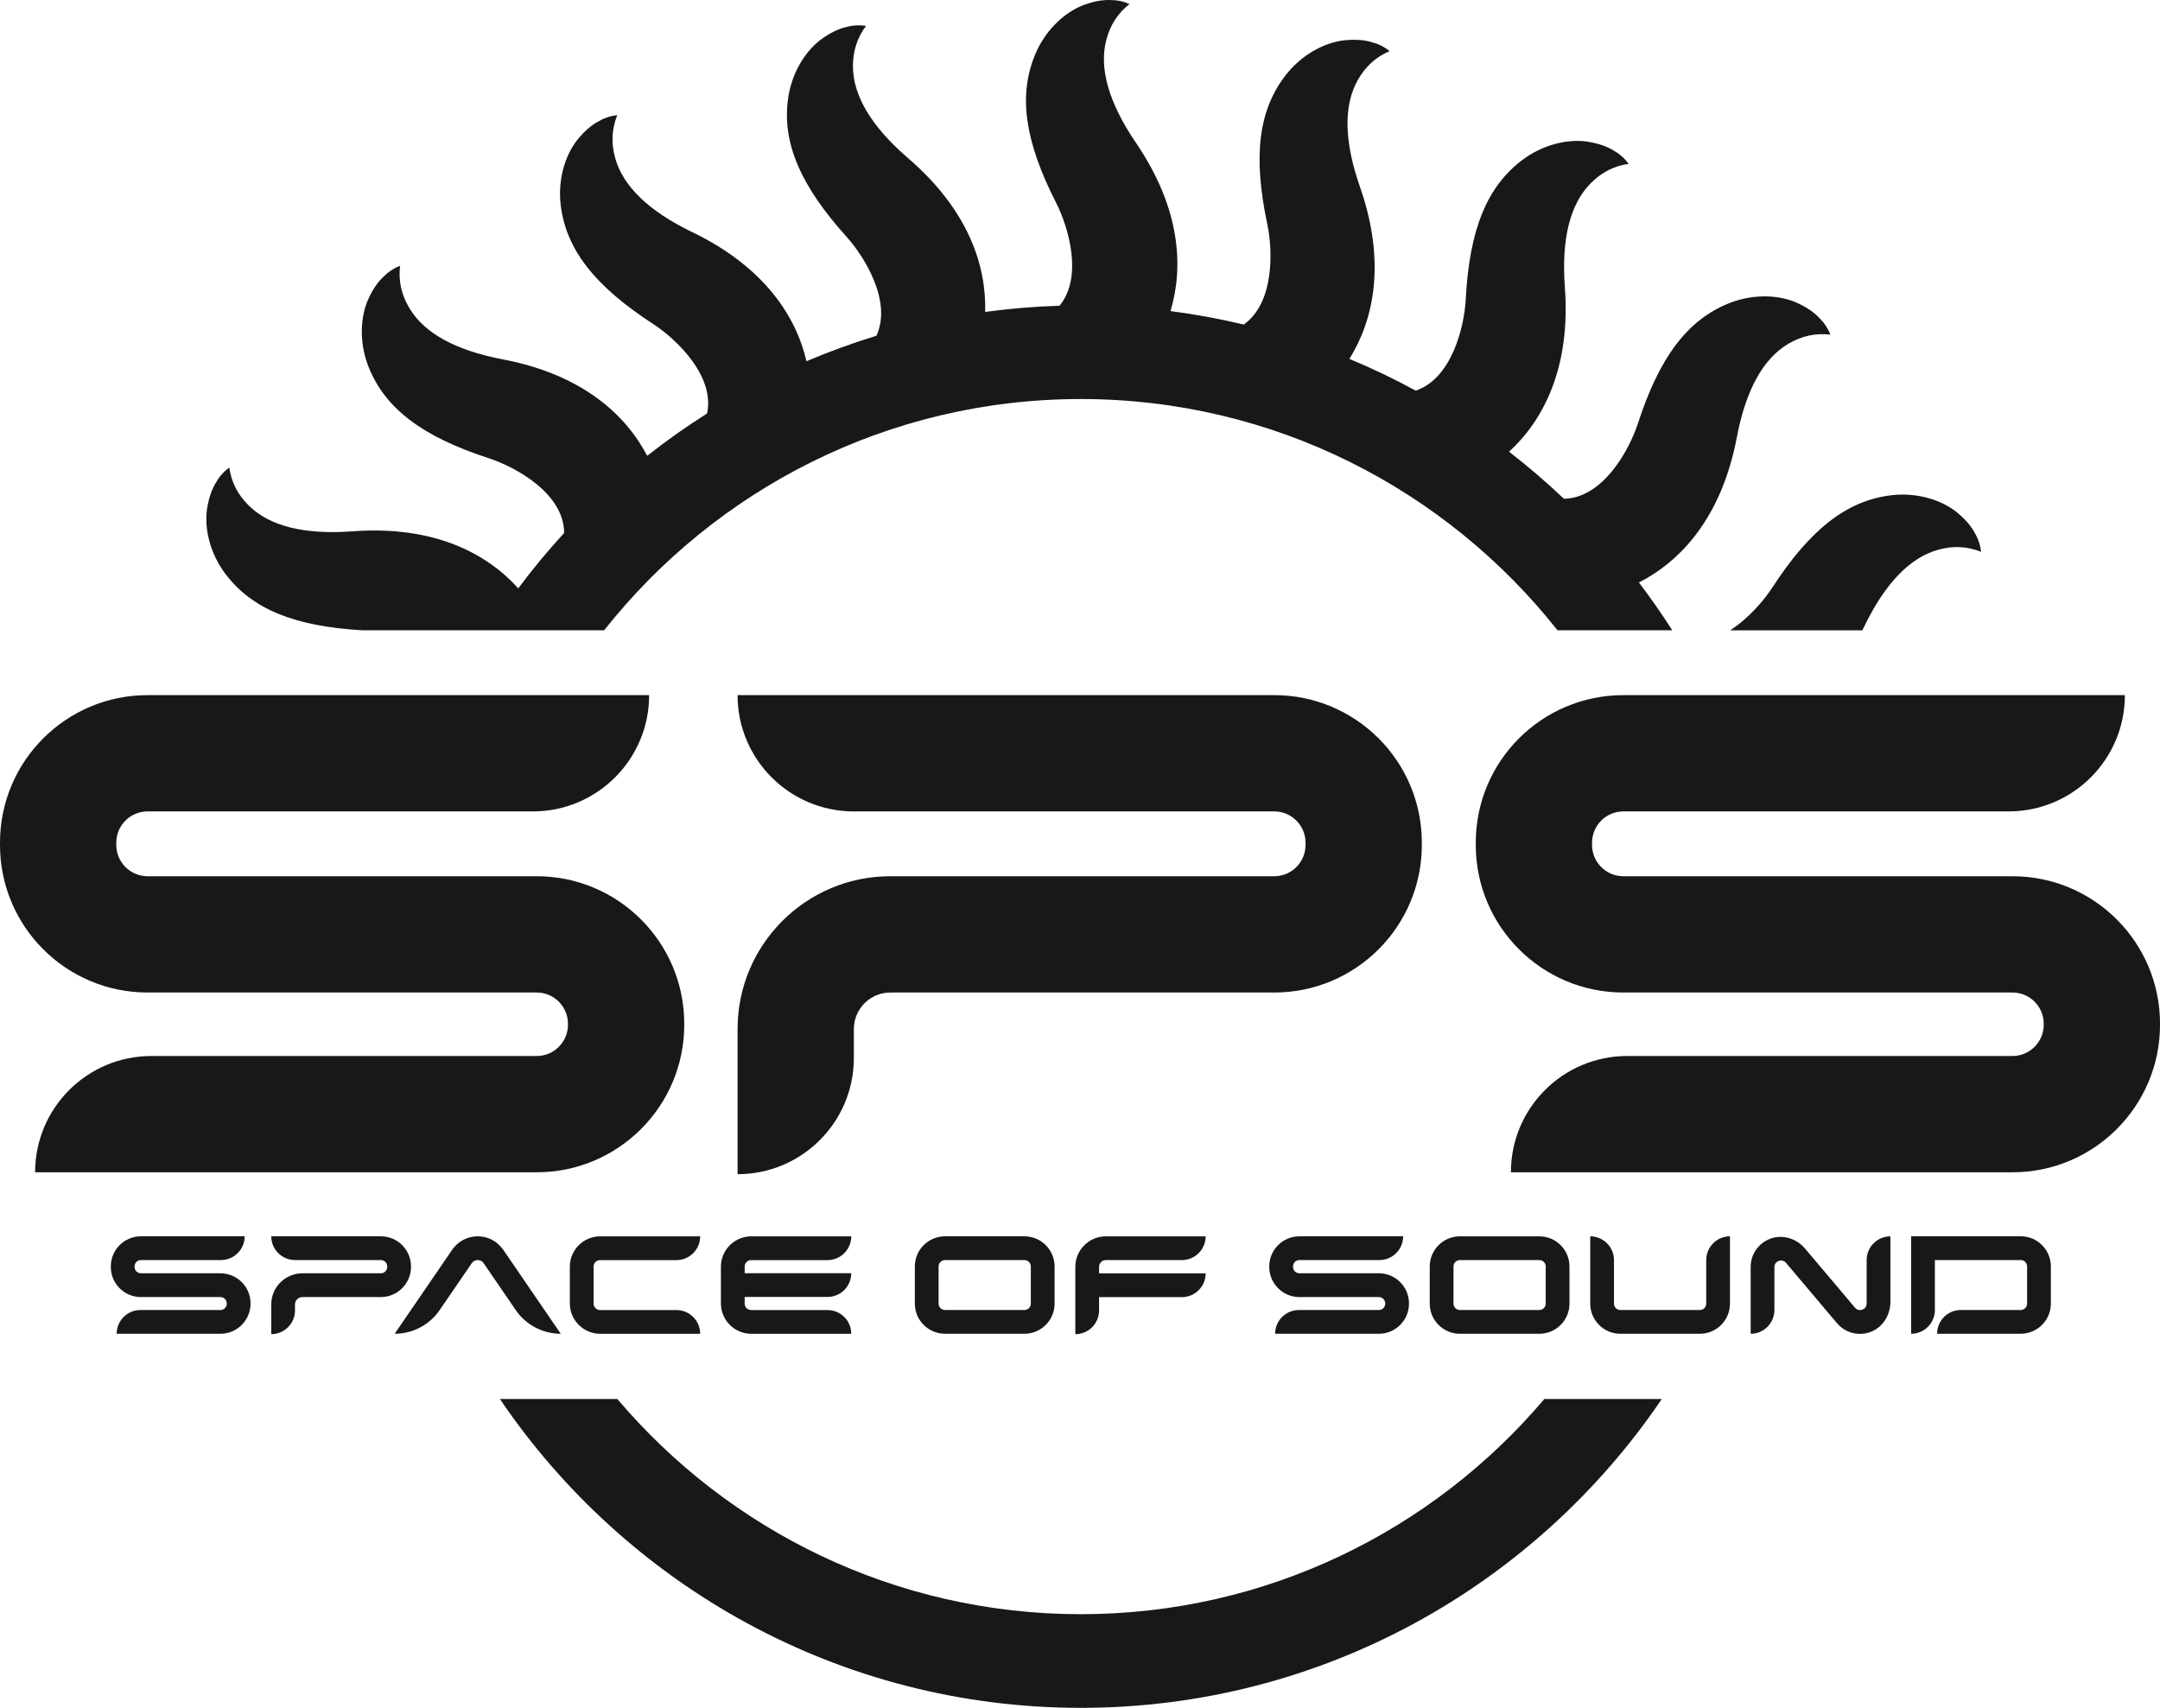
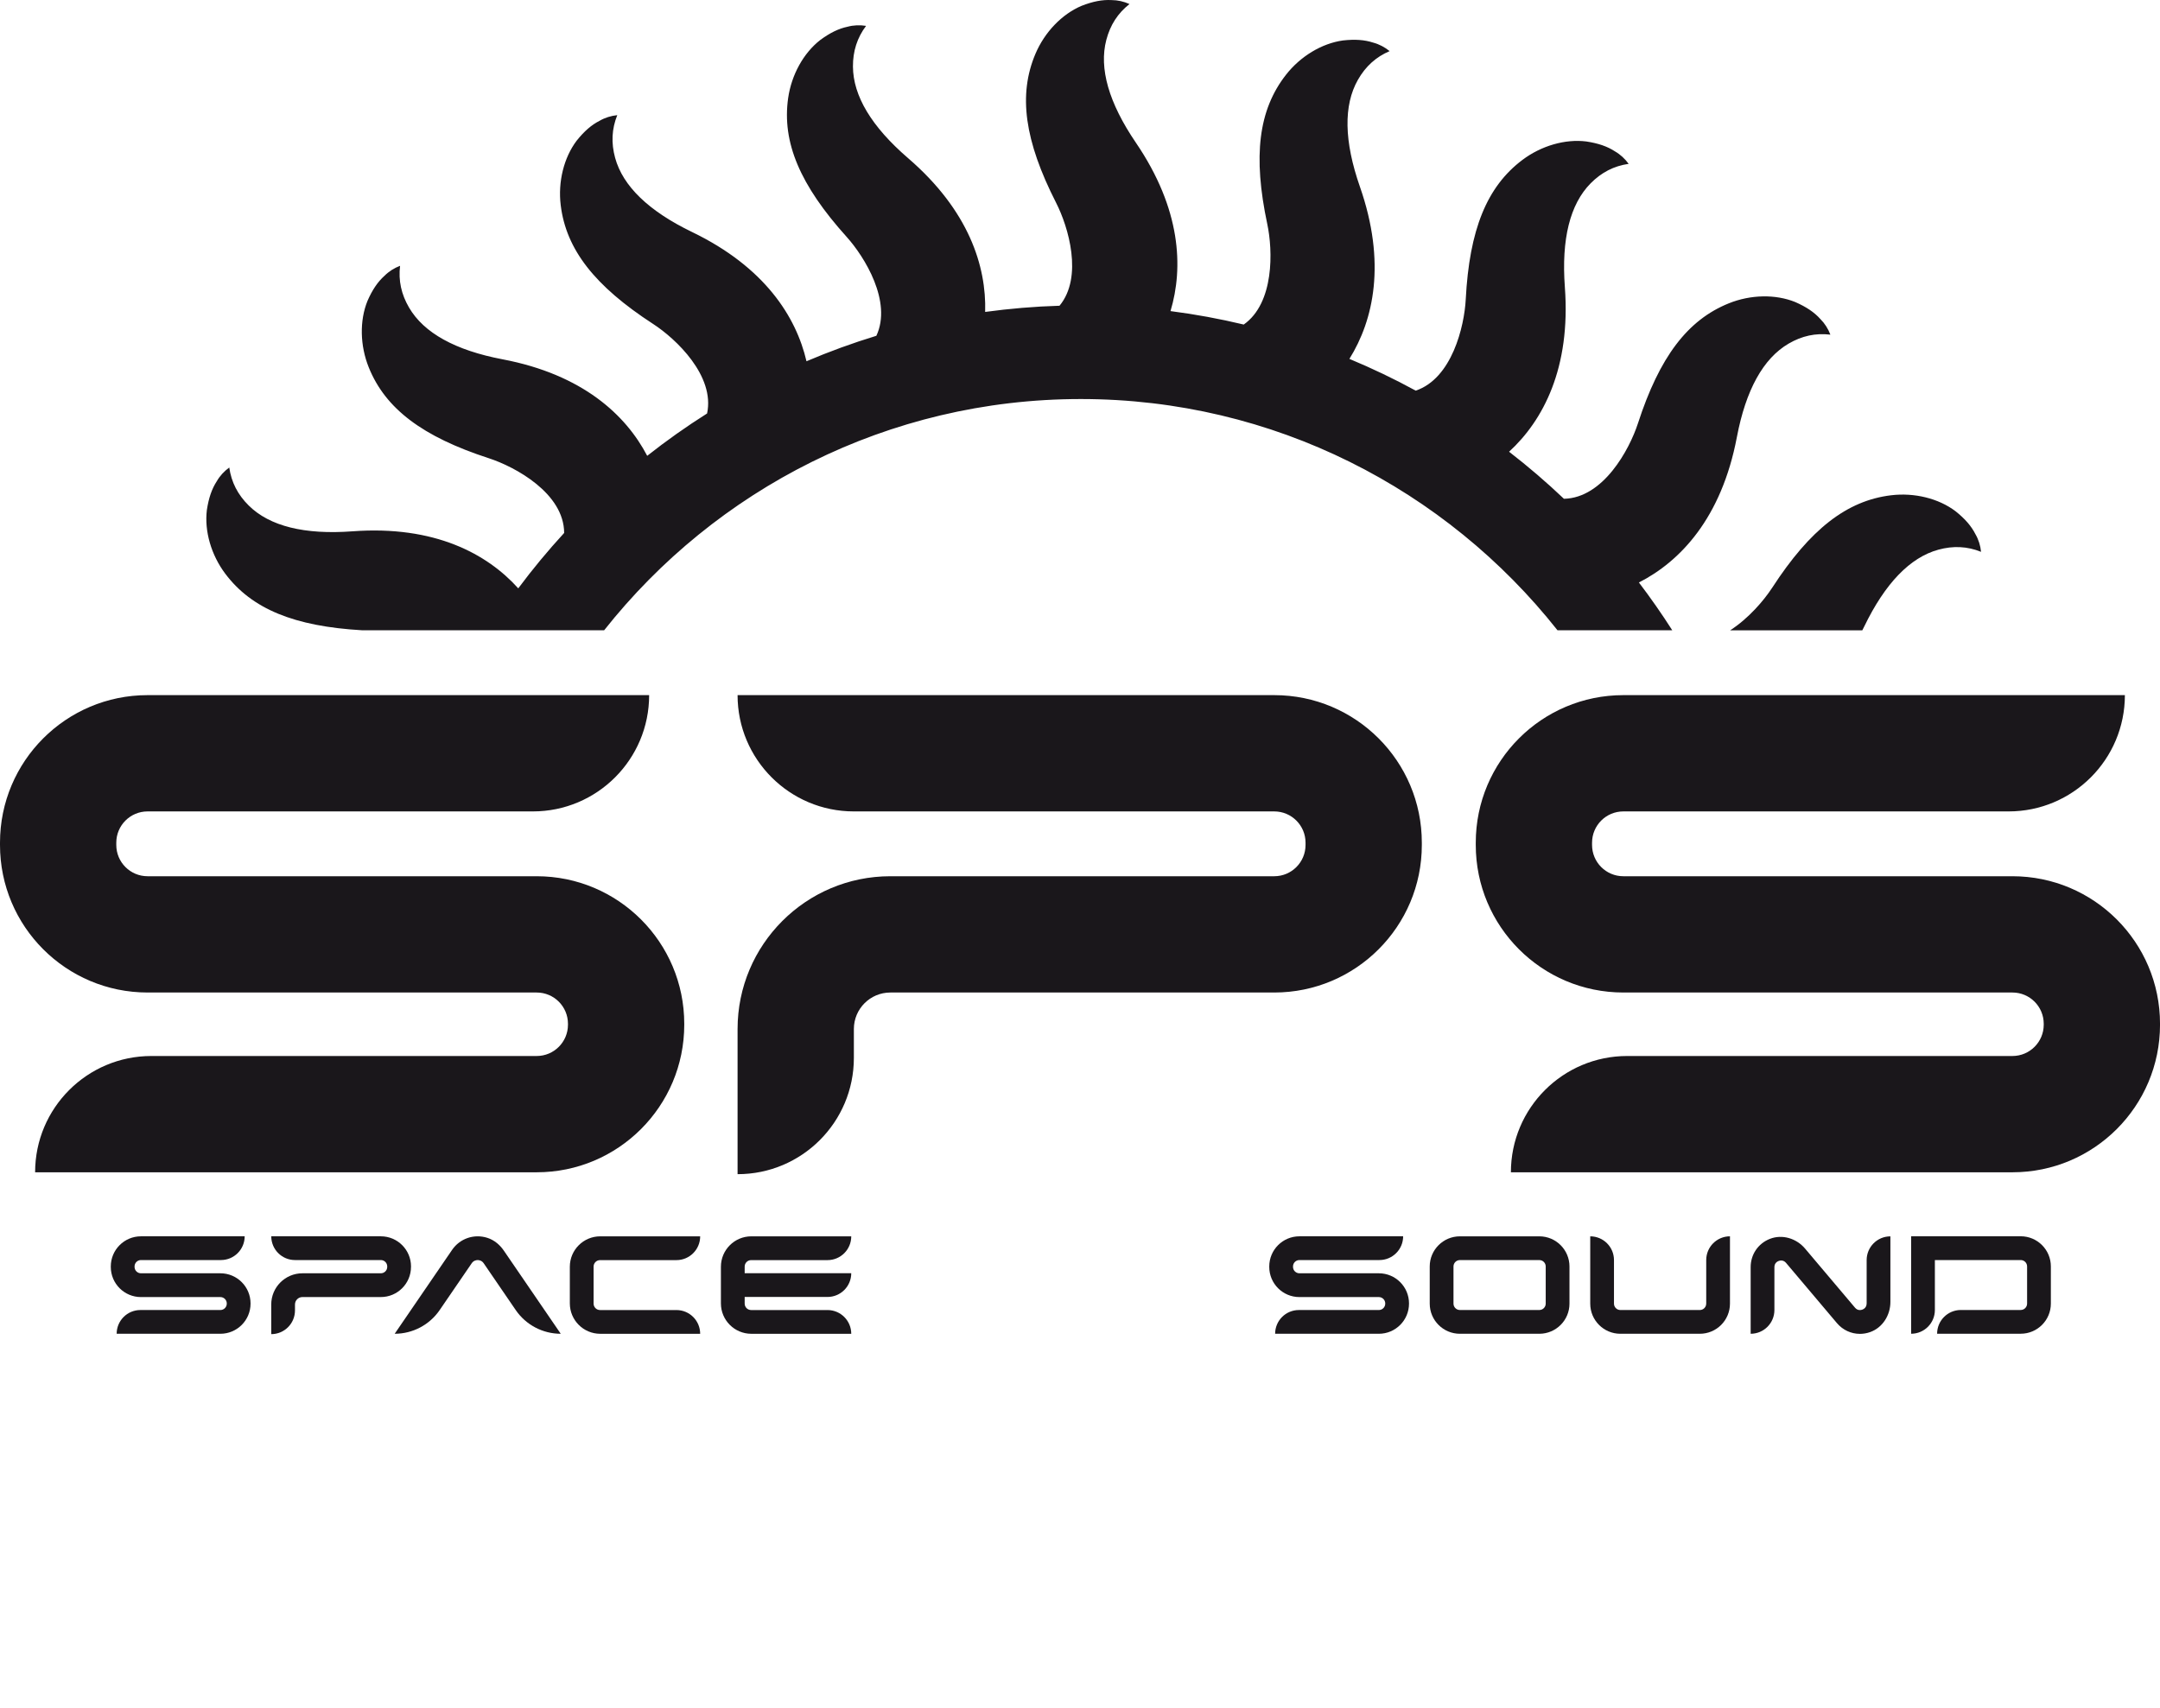
<svg xmlns="http://www.w3.org/2000/svg" id="a" viewBox="0 0 927.03 733.03">
  <defs>
    <style>.b{fill:#1a171b;}</style>
  </defs>
  <path class="b" d="M760.59,252.25c-3.58,5.51-10.14,13.18-18.04,18.29h56.71c.27-.53,.54-1.02,.8-1.57,8.97-18.59,19.69-29.71,31.85-33.04,6.39-1.75,12.42-1.45,18.32,.92-.26-2.65-1.09-5.31-2.4-7.55-1.78-3.52-4.47-6.62-8.56-9.88-7.28-5.5-17.65-8.06-27.69-6.84-18.96,2.31-34.68,14.55-50.98,39.67Z" />
-   <path class="b" d="M463.87,692.83c-79.65,0-151.06-35.91-198.93-92.37h-50.4c54.16,79.94,145.72,132.57,249.34,132.57s195.18-52.64,249.34-132.57h-50.4c-47.87,56.46-119.29,92.37-198.94,92.37Z" />
  <path class="b" d="M155.52,270.53h103.76c47.8-60.42,121.74-99.26,204.59-99.26s156.79,38.84,204.59,99.26h49.25c-4.5-7.04-9.27-13.89-14.32-20.52,17.72-9.02,35.44-27.63,42.04-62.37,3.85-20.28,11.32-33.79,22.21-40.15,5.72-3.34,11.61-4.61,17.93-3.85-.94-2.49-2.43-4.84-4.27-6.67-2.63-2.94-6.03-5.23-10.82-7.33-8.45-3.42-19.14-3.23-28.52,.56-17.71,7.14-29.73,23.03-38.98,51.51-3.68,11.32-14.92,32.06-31.77,32.37-7.49-7.12-15.35-13.86-23.54-20.19,14.55-13.36,26.53-35.81,23.94-70.66-1.53-20.59,2.2-35.57,11.06-44.54,4.66-4.71,10.03-7.47,16.32-8.36-1.55-2.16-3.6-4.05-5.85-5.34-3.3-2.16-7.18-3.49-12.35-4.27-9.05-1.13-19.32,1.84-27.4,7.92-15.26,11.48-22.76,29.94-24.32,59.84-.61,11.67-5.94,33.98-21.47,39.19-9.21-5.03-18.71-9.57-28.46-13.63,10.38-16.66,15.9-41.28,4.5-73.92-6.8-19.49-7.08-34.93-.84-45.88,3.28-5.76,7.76-9.81,13.6-12.3-2.06-1.68-4.52-2.98-7.03-3.64-3.75-1.23-7.84-1.51-13.04-.93-9.03,1.26-18.19,6.77-24.42,14.74-11.77,15.04-14.24,34.81-8.01,64.1,2.4,11.3,3.05,33.82-10.11,43.09-10.29-2.46-20.77-4.4-31.43-5.77,5.62-18.75,4.5-43.85-14.86-72.29-11.62-17.07-15.89-31.91-12.69-44.1,1.68-6.41,4.95-11.48,9.95-15.4-2.4-1.09-5.1-1.7-7.68-1.7h-.06c-3.93-.21-7.97,.57-12.84,2.47-8.4,3.56-15.81,11.25-19.77,20.56-7.47,17.57-4.74,37.31,8.86,63.99,5.24,10.27,11.68,31.8,1.46,44.17-10.79,.32-21.44,1.23-31.92,2.66,.58-19.57-6.99-43.53-33.07-66-15.64-13.48-23.6-26.7-23.67-39.32-.03-6.63,1.81-12.37,5.63-17.46-2.63-.43-5.41-.32-7.91,.36-3.86,.81-7.55,2.61-11.76,5.71-7.19,5.61-12.36,14.96-13.78,24.98-2.67,18.91,5.07,37.27,25.12,59.52,7.74,8.6,19.59,27.84,12.75,42.45-10.24,3.13-20.25,6.78-29.99,10.93-4.44-19.12-17.95-40.43-49.09-55.46-18.59-8.97-29.71-19.69-33.04-31.85-1.75-6.39-1.45-12.42,.92-18.32-2.65,.27-5.31,1.09-7.55,2.4-3.52,1.78-6.62,4.48-9.88,8.56-5.49,7.28-8.07,17.65-6.84,27.69,2.31,18.96,14.55,34.68,39.67,50.98,9.85,6.39,26.6,22.28,23.15,38.41-8.89,5.62-17.47,11.68-25.7,18.18-9.14-17.51-27.72-34.9-62.06-41.42-20.28-3.85-33.79-11.32-40.15-22.21-3.34-5.72-4.62-11.62-3.85-17.93-2.49,.94-4.84,2.43-6.67,4.27-2.94,2.63-5.24,6.04-7.33,10.82-3.42,8.45-3.22,19.14,.56,28.52,7.14,17.71,23.03,29.73,51.51,38.98,11.39,3.7,32.28,15.05,32.35,32.07-6.96,7.58-13.54,15.51-19.7,23.78-13.3-14.78-35.86-27.09-71.13-24.48-20.58,1.53-35.57-2.19-44.54-11.06-4.71-4.66-7.47-10.03-8.36-16.32-2.16,1.55-4.05,3.6-5.33,5.85-2.16,3.3-3.49,7.18-4.28,12.36-1.12,9.05,1.84,19.32,7.92,27.4,11.35,15.08,29.53,22.57,58.81,24.25Z" />
  <path class="b" d="M911.96,298.36h-215.25c-34.98,0-63.34,28.36-63.34,63.34v.96c0,34.98,28.36,63.34,63.34,63.34h166.99c7.42,0,13.43,6.01,13.43,13.43v.39c0,7.42-6.01,13.43-13.43,13.43h-165.34c-27.56,0-49.91,22.34-49.91,49.91h215.25c34.98,0,63.34-28.36,63.34-63.34v-.39c0-34.98-28.36-63.34-63.34-63.34h-166.99c-7.42,0-13.43-6.01-13.43-13.43v-.96c0-7.42,6.01-13.43,13.43-13.43h165.34c27.56,0,49.91-22.34,49.91-49.91h0Z" />
  <path class="b" d="M278.59,298.36H63.34C28.36,298.36,0,326.72,0,361.7v.96c0,34.98,28.36,63.34,63.34,63.34H230.33c7.42,0,13.43,6.01,13.43,13.43v.39c0,7.42-6.01,13.43-13.43,13.43H64.98c-27.56,0-49.91,22.34-49.91,49.91H230.33c34.98,0,63.34-28.36,63.34-63.34v-.39c0-34.98-28.36-63.34-63.34-63.34H63.34c-7.42,0-13.43-6.01-13.43-13.43v-.96c0-7.42,6.01-13.43,13.43-13.43H228.69c27.56,0,49.91-22.34,49.91-49.91h0Z" />
  <path class="b" d="M610.22,361.7c0-34.98-28.36-63.34-63.34-63.34h-230.33c0,27.56,22.34,49.91,49.91,49.91h180.42c7.42,0,13.43,6.01,13.43,13.43v.96c0,7.42-6.01,13.43-13.43,13.43h-164.76c-36.21,0-65.57,29.36-65.57,65.57v62.31h0c27.56,0,49.91-22.34,49.91-49.91v-12.4c0-8.65,7.01-15.66,15.66-15.66h164.76c34.98,0,63.34-28.36,63.34-63.34v-.96Z" />
  <g>
    <path class="b" d="M105.01,530.64H60.49c-7.14,0-12.94,5.79-12.94,12.94v.2c0,7.14,5.79,12.94,12.94,12.94h34.1c1.51,0,2.74,1.23,2.74,2.74v.08c0,1.51-1.23,2.74-2.74,2.74H60.26c-5.63,0-10.19,4.56-10.19,10.19h44.52c7.14,0,12.94-5.79,12.94-12.94v-.08c0-7.14-5.79-12.94-12.94-12.94H60.49c-1.51,0-2.74-1.23-2.74-2.74v-.2c0-1.51,1.23-2.74,2.74-2.74h34.33c5.63,0,10.19-4.56,10.19-10.19h0Z" />
    <path class="b" d="M602.2,530.64h-44.52c-7.14,0-12.94,5.79-12.94,12.94v.2c0,7.14,5.79,12.94,12.94,12.94h34.1c1.51,0,2.74,1.23,2.74,2.74v.08c0,1.51-1.23,2.74-2.74,2.74h-34.33c-5.63,0-10.19,4.56-10.19,10.19h44.52c7.14,0,12.94-5.79,12.94-12.94v-.08c0-7.14-5.79-12.94-12.94-12.94h-34.1c-1.51,0-2.74-1.23-2.74-2.74v-.2c0-1.51,1.23-2.74,2.74-2.74h34.33c5.63,0,10.19-4.56,10.19-10.19h0Z" />
    <path class="b" d="M365.34,530.65h-42.89c-7.2,0-13.05,5.84-13.05,13.05v15.73c0,7.2,5.84,13.05,13.05,13.05h42.89c0-5.63-4.56-10.19-10.19-10.19h-32.78c-1.53,0-2.77-1.24-2.77-2.77v-2.85h35.55c5.63,0,10.19-4.56,10.19-10.19h-45.74v-2.85c0-1.53,1.24-2.77,2.77-2.77h32.78c5.63,0,10.19-4.56,10.19-10.19Z" />
    <path class="b" d="M300.5,530.65h-42.89c-7.2,0-13.05,5.84-13.05,13.05v15.73c0,7.2,5.84,13.05,13.05,13.05h42.89c0-5.63-4.56-10.19-10.19-10.19h-32.78c-1.53,0-2.77-1.24-2.77-2.77v-15.89c0-1.53,1.24-2.77,2.77-2.77h32.78c5.63,0,10.19-4.56,10.19-10.19Z" />
-     <path class="b" d="M474.62,540.84h32.63c5.63,0,10.19-4.56,10.19-10.19h-42.82c-7.24,0-13.11,5.87-13.11,13.11v28.88h0c5.63,0,10.19-4.56,10.19-10.19v-5.71h35.55c5.63,0,10.19-4.56,10.19-10.19h-45.74v-2.79c0-1.61,1.31-2.92,2.92-2.92Z" />
-     <path class="b" d="M405.57,530.64c-7.13,0-12.94,5.8-12.94,12.94v15.95c0,7.13,5.8,12.93,12.94,12.93h34.1c7.13,0,12.94-5.8,12.94-12.93v-15.95c0-7.13-5.8-12.94-12.94-12.94h-34.1Zm36.84,12.94v15.95c0,1.51-1.23,2.74-2.74,2.74h-34.1c-1.51,0-2.74-1.23-2.74-2.74v-15.95c0-1.51,1.23-2.74,2.74-2.74h34.1c1.51,0,2.74,1.23,2.74,2.74Z" />
    <path class="b" d="M626.55,572.47h34.1c7.13,0,12.94-5.8,12.94-12.93v-15.95c0-7.13-5.8-12.94-12.94-12.94h-34.1c-7.13,0-12.94,5.8-12.94,12.94v15.95c0,7.13,5.8,12.93,12.94,12.93Zm-2.74-28.89c0-1.51,1.23-2.74,2.74-2.74h34.1c1.51,0,2.74,1.23,2.74,2.74v15.95c0,1.51-1.23,2.74-2.74,2.74h-34.1c-1.51,0-2.74-1.23-2.74-2.74v-15.95Z" />
    <path class="b" d="M732.27,559.54c0,1.51-1.23,2.74-2.74,2.74h-34.1c-1.51,0-2.74-1.23-2.74-2.74v-18.7c0-5.63-4.56-10.19-10.19-10.19h0v28.89c0,7.14,5.79,12.93,12.93,12.93h34.1c7.14,0,12.94-5.79,12.94-12.94v-28.89h0c-5.63,0-10.19,4.56-10.19,10.19v18.7Z" />
    <path class="b" d="M801.12,559.46c0,1.78-1.3,2.45-1.85,2.65-.56,.2-1.98,.53-3.13-.83l-21.44-25.37c-3.7-4.38-9.8-6.27-15.13-4.16-5.01,1.98-8.22,6.69-8.22,12.1v28.62h0c5.63,0,10.19-4.56,10.19-10.19v-18.42c0-1.78,1.3-2.45,1.86-2.65,.56-.2,1.98-.53,3.13,.83l21.83,25.84c2.54,3.01,6.14,4.63,9.88,4.63,1.47,0,2.96-.25,4.42-.77,5.33-1.9,8.66-7.26,8.66-12.92v-28.16h0c-5.63,0-10.19,4.56-10.19,10.19v18.63Z" />
    <path class="b" d="M176.4,543.78v-.2c0-7.14-5.79-12.94-12.94-12.94h-47.04c0,5.63,4.56,10.19,10.19,10.19h36.84c1.51,0,2.74,1.23,2.74,2.74v.2c0,1.51-1.23,2.74-2.74,2.74h-33.65c-7.4,0-13.39,6-13.39,13.39v12.73h0c5.63,0,10.19-4.56,10.19-10.19v-2.53c0-1.77,1.43-3.2,3.2-3.2h33.65c7.14,0,12.94-5.79,12.94-12.94Z" />
    <path class="b" d="M240.66,572.47l-24.42-35.68c-1.72-2.52-4.15-4.56-7.06-5.49-5.83-1.86-11.87,.38-15.13,5.13l-24.66,36.04h0c7.73,0,14.96-3.81,19.32-10.19l13.75-20.09c.83-1.22,2.07-1.35,2.56-1.35s1.73,.13,2.56,1.35l13.75,20.09c4.36,6.38,11.6,10.19,19.32,10.19h0Z" />
    <path class="b" d="M867.26,530.64h-47.04v41.82h0c5.63,0,10.19-4.56,10.19-10.19h0v-21.44h36.84c1.52,0,2.74,1.23,2.74,2.74v15.95c0,1.51-1.23,2.74-2.74,2.74h-25.69c-5.63,0-10.19,4.56-10.19,10.19h35.88c7.14,0,12.94-5.79,12.94-12.94v-15.95c0-7.14-5.79-12.94-12.94-12.94Z" />
  </g>
</svg>